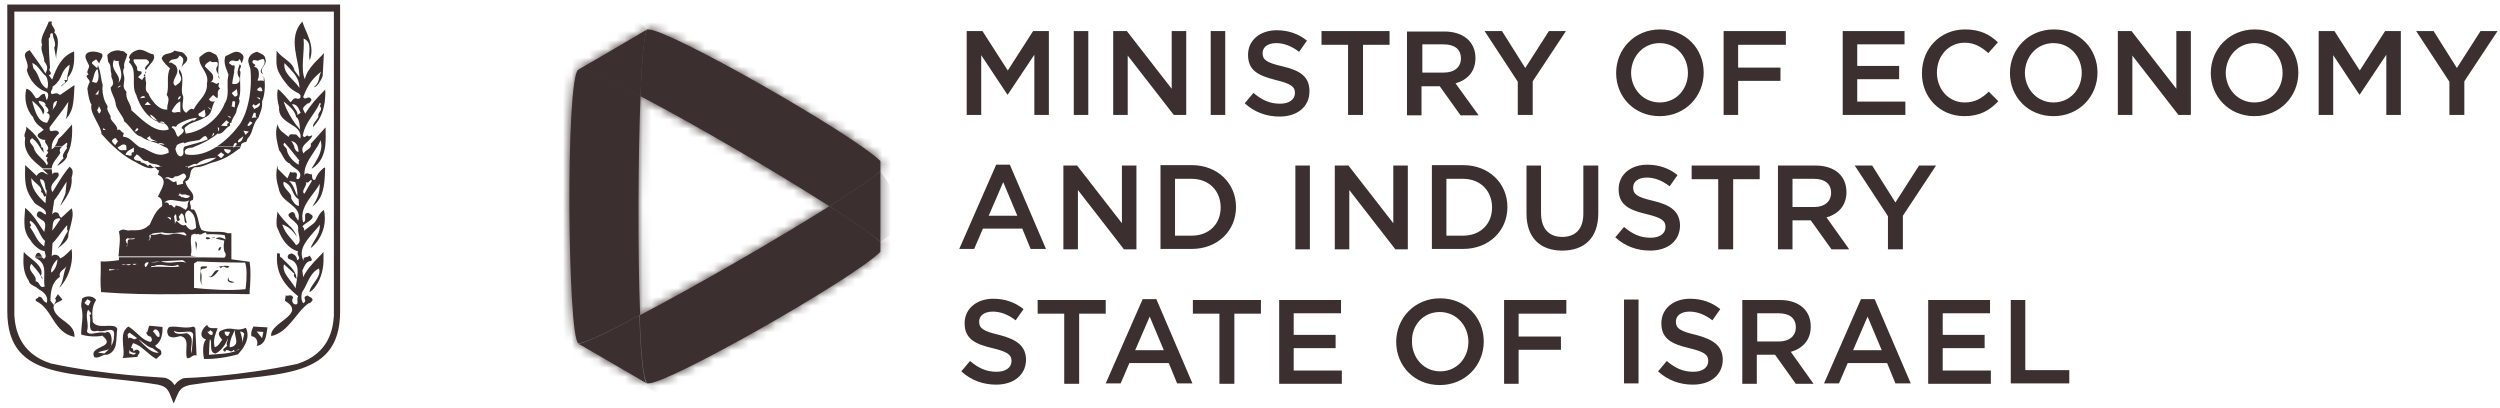
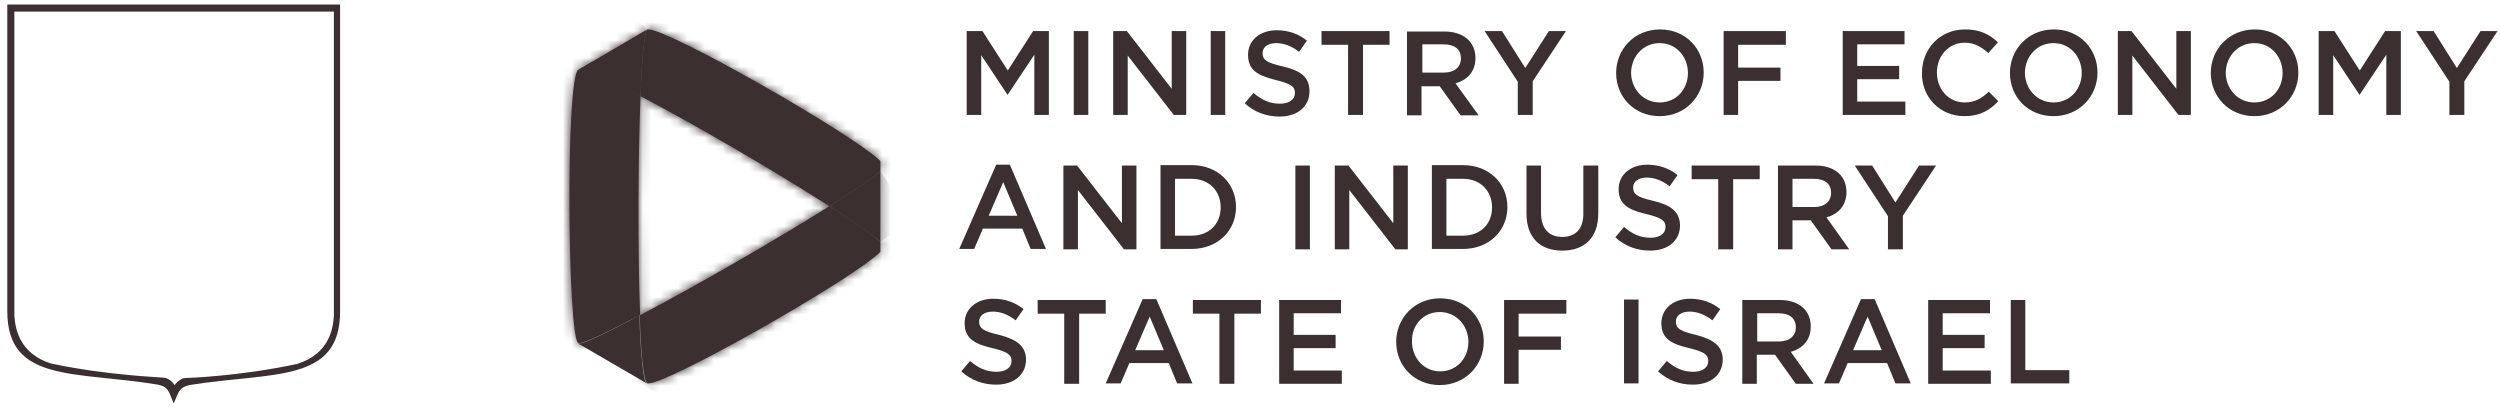
<svg xmlns="http://www.w3.org/2000/svg" width="282" height="46" viewBox="0 0 282 46" fill="none">
-   <path d="M31.904 25.646C31.857 25.553 31.857 25.412 31.857 25.319C32.091 25.412 32.279 25.506 32.513 25.646C32.981 25.974 33.308 26.442 33.496 26.723C33.355 26.302 33.121 25.974 32.84 25.646C32.84 25.646 31.67 24.57 31.296 23.867C31.249 24.429 31.108 25.038 31.249 25.646H31.904ZM36.632 19.046V18.859C36.538 18.953 36.491 18.999 36.398 19.046H36.632ZM35.602 32.293C36.257 31.357 36.538 30.233 36.491 28.97V28.408C36.351 28.595 36.164 28.782 35.976 28.97C35.274 29.672 34.525 30.514 34.198 31.263L34.104 30.514C34.338 30.046 34.525 29.438 35.087 29.438C35.274 29.25 35.087 29.11 34.993 28.923L34.947 28.829L34.806 28.923C34.525 29.063 34.151 28.923 34.245 29.438C34.151 29.25 34.104 29.11 34.057 28.923C33.823 27.659 35.134 26.536 35.883 25.599C35.977 25.506 36.023 25.412 36.07 25.319V25.599C36.07 26.489 35.227 27.331 35.04 27.987C35.742 27.472 36.304 26.582 36.538 25.599C36.679 24.991 36.679 24.289 36.538 23.68C35.836 24.102 35.836 24.944 35.227 25.319L34.245 26.067C34.385 25.927 34.291 25.693 34.151 25.599L34.104 25.553C34.338 25.178 35.134 24.944 35.274 24.476C35.274 24.195 34.993 24.195 34.806 24.008C34.011 24.008 34.759 24.897 34.198 25.084C33.87 24.055 34.385 23.119 34.993 22.276C35.368 21.761 35.789 21.246 36.07 20.731C36.07 21.34 35.976 21.855 35.789 22.276C35.649 22.651 35.415 22.978 35.227 23.306C35.602 23.025 35.883 22.697 36.117 22.276C36.632 21.293 36.632 20.029 36.679 18.953H36.491C36.023 19.374 35.742 19.701 35.555 20.263C35.134 20.451 35.227 19.795 35.181 19.655C34.947 19.748 34.479 19.28 34.338 19.795C34.338 19.514 34.338 19.233 34.432 18.953C34.666 18.11 35.321 17.314 35.836 16.472C35.977 16.238 36.07 16.05 36.164 15.816C36.211 16.05 36.257 16.238 36.257 16.472C36.211 17.408 35.602 18.25 35.181 18.953V18.999H35.227C36.164 18.391 36.538 17.502 36.679 16.518C36.772 15.816 36.725 15.068 36.725 14.365L35.04 16.238C35.087 16.331 35.087 16.425 35.04 16.518C34.947 16.846 34.432 16.94 34.245 17.314C34.057 17.033 34.057 16.753 34.198 16.518C34.479 16.05 35.181 15.676 35.227 15.255L34.853 15.395C34.525 15.021 34.432 15.77 34.151 15.302C34.245 14.833 34.385 14.412 34.619 13.991C35.04 13.195 35.696 12.493 36.07 11.604C36.304 11.697 36.117 11.838 36.07 11.978C36.538 12.399 35.742 12.727 35.93 13.101C35.883 13.382 35.508 13.71 35.368 13.991C35.321 14.131 35.274 14.225 35.321 14.319C35.415 14.225 35.508 14.131 35.602 13.991C36.211 13.289 36.491 12.399 36.632 11.51C36.679 11.042 36.725 10.527 36.679 10.106C36.211 10.574 35.789 11.042 35.368 11.51C35.04 11.931 34.713 12.352 34.432 12.821L34.198 12.352C34.104 12.072 34.572 11.791 34.9 11.51H32.747C32.747 11.51 31.623 10.152 31.342 10.059C31.249 10.433 31.249 10.995 31.342 11.463C31.389 11.697 31.436 11.931 31.483 12.072C31.389 13.055 32.044 13.523 32.7 13.944C33.402 14.365 34.057 14.787 33.87 15.629L33.402 15.161C32.981 15.208 32.7 14.974 32.559 15.442C32.138 15.068 31.342 14.693 31.342 13.991C31.015 14.693 31.155 15.582 31.342 16.378C31.389 16.565 31.436 16.753 31.483 16.94C31.904 17.455 32.091 18.297 32.7 18.438C32.793 18.625 32.934 18.718 33.121 18.859C33.589 19.187 34.151 19.514 33.73 20.17C33.074 20.357 33.776 19.701 33.355 19.468C33.121 19.374 33.028 19.561 32.747 19.374L32.419 20.123L31.342 19.046L31.296 18.812L31.249 18.672V18.812C31.108 19.795 31.155 20.31 31.436 21.246C31.483 21.574 31.623 21.855 31.811 22.136C32.559 23.072 34.057 23.493 33.636 24.897L33.308 24.382C33.355 24.195 33.121 23.867 32.934 23.914C31.857 24.336 33.308 24.804 33.589 25.459C33.636 25.553 33.636 25.693 33.636 25.787C33.542 26.348 34.198 27.331 33.402 27.659C33.074 27.097 32.138 26.348 31.904 25.459H31.202C31.249 25.599 31.296 25.787 31.389 25.927C31.764 26.957 32.466 28.034 33.636 28.361C33.542 28.502 33.542 28.642 33.636 28.782C33.73 29.017 33.87 29.204 33.496 29.344C33.542 29.157 33.402 28.923 33.261 28.782C33.121 28.689 32.981 28.595 32.84 28.595C32.7 28.642 32.559 28.689 32.513 28.782C32.419 28.876 32.419 29.017 32.559 29.204C33.917 29.578 33.589 30.889 33.402 32.106C33.355 32.246 33.355 32.387 33.355 32.527C33.261 32.387 33.168 32.246 33.074 32.106C32.559 31.357 31.764 30.608 32.044 29.812L33.215 30.889C32.981 31.123 33.355 31.357 33.449 31.497C33.449 30.421 32.325 29.719 31.764 29.063C31.576 29.017 31.576 28.923 31.576 28.782C31.576 28.642 31.576 28.502 31.249 28.595V28.782C31.155 30.093 31.53 31.17 32.279 32.106C32.653 32.574 33.121 32.995 33.636 33.416C33.355 33.791 33.87 34.493 33.168 34.306C32.934 34.072 32.887 33.838 33.074 33.557C32.84 33.089 32.513 33.463 32.232 33.323L32.138 33.931C34.713 35.476 30.359 36.365 30.593 37.91C32.559 37.489 33.402 35.195 34.806 34.212C35.087 34.212 35.134 33.978 35.274 33.838C35.134 33.463 34.947 33.557 34.666 33.323C33.917 33.604 34.806 33.838 34.198 34.212C33.964 33.838 33.964 33.463 34.057 32.995C34.245 32.714 34.432 32.387 34.572 32.059C34.9 31.357 35.274 30.608 35.976 30.28C36.211 30.889 35.742 31.451 35.321 32.059C35.134 32.34 34.947 32.621 34.9 32.948C35.087 32.902 35.368 32.621 35.602 32.293ZM33.542 22.136C33.308 21.668 33.121 20.825 32.606 20.404L33.308 20.544C33.496 21.106 33.589 21.808 33.542 22.136ZM33.73 23.212C33.308 23.259 32.981 22.604 32.84 22.37V22.323C32.981 21.714 31.764 21.246 31.998 20.497C33.074 20.919 32.84 21.808 33.542 22.37L33.683 22.463L33.73 23.212ZM32.513 16.565L33.776 18.11C33.636 18.204 33.73 18.391 33.683 18.578C33.121 18.297 32.419 17.502 32.372 16.94C32.372 16.799 32.279 16.706 32.185 16.612C32.044 16.472 31.857 16.331 32.091 16.097L32.513 16.565H33.215C33.121 16.378 33.028 16.097 32.84 15.91C33.215 15.957 33.496 16.238 33.589 16.565C33.636 16.753 33.683 16.94 33.683 17.127C33.402 17.127 33.308 16.893 33.168 16.565H32.513ZM33.402 13.195C33.87 13.476 33.776 14.459 33.87 14.646C33.73 14.459 33.589 14.272 33.402 14.085C32.84 13.335 32.325 12.446 32.044 11.604L31.998 11.463L32.185 11.604C32.747 12.072 33.261 12.493 33.402 13.195ZM33.917 12.727L33.542 12.961C33.636 12.587 33.168 12.212 32.934 11.744C33.589 11.744 33.683 12.306 33.917 12.727ZM34.479 20.497C34.806 20.872 35.04 20.029 35.181 20.404L34.338 21.855C33.87 21.527 34.759 20.919 34.479 20.497ZM34.385 8.935C33.87 7.765 34.385 5.846 34.245 4.348C35.368 4.816 34.666 6.08 34.947 6.782C35.555 5.097 34.525 3.787 34.104 2.429C32.372 4.301 33.776 6.782 33.776 8.701L33.215 7.953C33.028 6.923 31.764 6.595 31.202 5.706C31.202 6.548 31.061 7.344 31.436 8.14C31.67 8.561 31.857 8.889 32.091 9.17C32.559 9.825 32.981 10.199 33.683 10.527C34.104 10.808 33.87 11.229 33.542 11.136C33.121 10.948 33.028 11.276 32.7 11.65H34.853C34.993 11.51 35.134 11.37 35.134 11.229C34.806 10.621 34.479 11.416 34.198 10.948C34.432 10.34 34.713 9.731 35.087 9.216C35.368 8.842 35.742 8.467 36.211 8.093C35.976 8.608 36.023 8.889 35.883 9.216C35.789 9.404 35.696 9.591 35.415 9.825C35.602 9.872 35.883 9.544 36.07 9.216C36.257 8.982 36.351 8.701 36.398 8.561L36.538 5.987C35.883 6.782 34.713 7.578 34.385 8.935ZM33.776 9.918C33.589 9.638 33.355 9.357 33.074 9.076C32.513 8.514 31.951 7.906 32.091 7.11C32.793 7.859 33.355 8.374 33.636 9.076C33.73 9.357 33.776 9.638 33.776 9.918ZM30.172 36.927L28.581 36.834C28.393 37.302 28.3 37.395 28.347 37.91C29.002 38.004 29.096 38.612 29.002 38.893H29.376C30.032 38.519 30.032 37.723 30.172 36.927ZM29.704 37.442L29.564 38.144L28.955 37.395L29.704 37.442ZM22.636 30.14C22.683 30.795 22.355 31.825 22.917 32.246C22.495 31.919 22.917 31.17 22.636 30.655C22.683 30.046 23.244 30.514 23.385 30.046C23.198 30.093 22.823 29.953 22.636 30.14ZM25.772 31.216L25.678 31.591C25.772 31.872 26.193 31.965 26.427 31.825L25.959 31.685C25.772 31.638 25.772 31.404 25.772 31.216ZM24.695 30.514C24.04 30.233 24.04 31.451 23.479 31.17C23.993 31.591 24.555 30.561 24.695 30.514ZM24.649 30.093C24.742 30.093 24.836 30.14 24.93 30.28C25.21 29.672 25.538 30.561 25.866 30.046C25.538 29.906 24.976 30 24.649 30.093ZM24.649 30.093C24.555 30.093 24.462 30.14 24.415 30.187C24.462 30.187 24.555 30.14 24.649 30.093ZM24.649 28.267C24.93 28.221 24.836 28.08 24.976 27.893C24.649 27.799 24.602 28.221 24.649 28.267ZM23.244 26.77C23.151 27.097 23.572 27.004 23.712 26.91C23.619 26.723 23.432 26.77 23.244 26.77ZM22.027 27.191L22.121 28.314C22.074 27.987 22.402 27.472 22.027 27.191ZM27.036 8.795V9.076H27.083C27.083 8.748 27.083 8.421 27.13 8.093C26.802 7.812 27.457 7.531 27.036 7.25C26.849 7.812 26.615 8.327 27.036 8.795ZM29.938 6.689C29.938 6.174 29.376 6.033 29.002 5.846C28.487 5.94 28.066 6.314 28.019 6.735C27.925 7.016 28.253 7.625 28.253 7.859C28.3 8.233 28.3 8.655 28.3 9.076C28.3 9.872 28.206 10.761 28.019 11.557C27.832 12.446 27.504 13.289 27.13 13.897L27.036 14.038C26.381 14.927 25.491 15.863 24.462 16.518H26.334C26.287 16.285 26.615 15.91 26.708 16.238C26.708 16.331 26.568 16.425 26.474 16.518H27.176C27.176 16.331 27.176 16.097 27.785 16.004L27.925 15.629C28.393 15.161 28.44 14.599 28.674 14.038C28.768 13.804 28.908 13.523 29.142 13.289C29.376 12.68 29.61 12.165 29.564 11.557V11.416C29.798 10.948 29.938 9.965 29.845 9.076C29.798 8.889 29.798 8.701 29.751 8.561V9.17C29.564 8.982 29.236 9.17 29.049 9.076L29.189 8.655C29.236 8.14 29.189 7.578 28.628 7.531C29.142 7.25 28.347 7.25 28.487 6.923C28.581 6.548 29.142 7.016 29.189 6.782L29.704 6.642C30.313 7.297 28.815 7.953 29.704 8.374C29.096 7.718 30.219 7.297 29.938 6.689ZM29.236 9.872C29.564 9.731 29.517 10.106 29.61 10.246C29.47 10.387 28.628 10.246 29.236 9.872ZM29.33 11.229L28.955 10.995C29.142 10.948 29.423 11.042 29.33 11.229ZM28.628 12.352C28.768 12.118 28.206 12.025 28.628 11.744C28.861 12.165 29.096 11.557 29.33 11.65C29.33 12.165 28.768 12.165 28.628 12.352ZM28.393 13.335L28.628 12.727C29.096 12.633 28.628 13.195 29.002 13.242C28.955 13.289 28.581 13.195 28.393 13.335ZM27.457 15.348C27.364 15.676 27.27 16.05 26.849 16.05C26.755 15.723 27.317 15.536 27.457 15.348ZM27.457 14.74L28.066 14.833L27.691 15.208L27.457 14.74ZM28.487 13.85L28.253 14.085L28.066 14.225C27.925 14.178 27.878 14.131 27.925 14.085C27.972 13.944 28.206 13.804 28.159 13.663L28.487 13.85ZM27.13 16.565H26.427L26.334 16.659L26.287 16.565H24.415C23.385 17.221 22.215 17.642 20.951 17.408C20.576 16.893 21.232 16.612 21.653 16.659C21.747 16.612 21.84 16.612 21.887 16.565C22.823 16.191 23.619 15.816 24.555 15.068C25.117 15.208 25.351 14.506 25.866 14.225C25.959 14.178 25.959 14.131 25.959 14.085C25.959 13.944 25.819 13.85 26.1 13.85C26.1 13.476 26.615 12.867 26.662 12.587C26.708 12.212 26.895 11.884 26.989 11.604C27.036 11.416 27.036 11.276 26.942 11.136C27.176 10.48 27.083 9.731 27.083 9.076H27.036C26.942 9.45 26.568 9.544 26.193 9.45L26.24 9.076L26.427 8.093C26.287 8.046 26.755 7.204 26.193 7.391L25.819 7.11C26.193 6.408 26.708 7.297 27.036 6.642L27.27 7.157C27.317 6.876 27.691 6.408 27.27 6.08C26.568 5.472 25.913 6.221 25.445 6.314C25.117 7.063 25.585 7.859 25.772 8.421C25.725 8.608 25.725 8.795 25.678 9.029C25.632 9.872 25.819 10.761 25.445 11.51L25.351 11.65C25.023 12.54 24.368 13.335 23.525 13.991C22.776 14.553 21.887 14.974 20.951 15.068L20.81 14.459C20.951 14.272 21.185 14.131 21.372 13.991C21.934 13.71 22.636 13.57 23.104 13.242C23.993 12.914 23.806 12.118 24.181 11.51L24.274 11.416C24.04 11.51 23.666 11.463 23.572 11.182L24.04 10.714L24.508 11.089C24.695 10.761 24.368 10.293 24.836 9.965C24.321 9.684 25.07 9.123 24.462 9.45C24.227 9.45 23.993 9.123 23.712 9.31C23.806 9.216 23.9 9.17 23.947 9.076C24.134 8.795 24.04 8.421 23.853 8.233L23.104 7.484C23.198 7.11 23.479 7.063 23.712 6.876C23.993 7.25 24.695 6.642 24.555 7.391C24.227 7.859 24.462 8.046 24.649 8.421C24.508 7.672 24.93 6.876 24.368 6.174L23.9 5.94C23.432 5.612 22.917 6.127 22.495 6.455C22.355 7.438 23.385 7.999 23.385 9.029C23.385 9.17 23.385 9.263 23.338 9.404C23.432 10.246 22.917 10.902 22.402 11.51C22.168 11.791 21.981 12.072 21.84 12.352C21.512 12.072 21.185 12.587 20.998 12.727C20.529 12.446 20.576 11.978 20.623 11.51C20.67 11.323 20.67 11.089 20.67 10.902C20.389 10.34 20.576 9.684 20.576 9.029C20.576 8.608 20.529 8.187 20.202 7.812C20.108 8.421 20.436 8.421 20.436 8.935V8.982C20.296 9.404 20.108 9.404 19.781 9.684C19.5 9.497 19.547 9.263 19.64 8.982C19.827 8.514 20.296 7.999 19.781 7.344C19.593 7.297 19.359 6.923 19.032 7.11C19.359 6.361 19.921 7.016 20.249 6.267C21.044 6.642 20.483 7.157 20.483 7.718C20.483 7.204 21.279 7.11 21.091 6.455C20.529 5.659 20.576 5.987 19.687 5.706C19.219 6.221 18.47 5.846 18.236 6.595C18.423 7.063 18.985 7.531 19.172 7.718C18.985 8.093 18.938 8.561 18.938 8.982C18.938 9.591 18.985 10.199 18.798 10.714C19.032 10.948 19.032 11.229 18.985 11.463C18.938 11.791 18.798 12.072 18.891 12.352C18.283 12.446 17.674 11.978 17.253 11.416C17.019 11.136 16.832 10.808 16.738 10.527C16.176 10.152 16.644 9.544 16.41 9.029V8.935C16.41 8.795 16.457 8.655 16.27 8.655L16.083 8.935L16.036 9.029L15.896 8.935L15.568 8.701L15.942 8.327C16.13 7.812 15.474 8.233 15.474 7.812C15.568 7.391 14.912 7.063 15.1 6.689H16.504C17.3 7.157 16.317 7.25 16.364 7.812L16.504 7.859C16.785 7.25 17.674 6.782 17.3 6.127C16.738 6.08 16.13 5.425 15.474 5.659C14.912 5.846 14.632 6.127 14.538 6.548C14.772 6.642 14.632 6.829 14.538 7.016C15.1 7.484 15.1 8.187 15.1 8.889C15.1 9.544 15.053 10.199 15.381 10.714C15.427 10.948 15.521 11.136 15.615 11.37C16.083 12.493 17.019 13.616 18.236 13.85H18.329C18.704 13.944 18.985 14.225 19.032 14.599C18.189 14.927 17.253 14.459 16.457 13.85C15.755 13.335 15.146 12.68 14.819 12.446C14.819 12.072 14.632 11.744 14.444 11.37C14.304 11.089 14.21 10.761 14.257 10.34C13.742 9.825 14.023 9.45 14.023 8.889V8.842C14.023 8.467 13.742 8.046 14.023 7.625C13.883 7.11 14.257 6.689 14.351 6.127C14.164 6.033 14.07 5.706 13.649 5.753C13.321 5.565 12.385 5.753 12.104 6.221L12.198 6.97C12.619 7.438 12.385 7.906 12.572 8.327C12.525 8.561 12.572 8.748 12.666 8.935C12.759 9.216 12.9 9.497 12.478 9.872C12.525 10.527 12.9 10.902 12.993 11.463L13.04 11.604C13.04 12.352 13.93 13.055 14.023 13.71C14.117 13.757 14.21 13.85 14.304 13.944C14.819 14.459 15.334 15.348 15.896 15.395C16.598 15.957 17.487 15.957 18.189 16.378L18.283 16.425C18.657 16.659 19.032 16.565 19.032 17.221C17.861 17.782 17.253 17.221 16.176 16.706C15.942 16.706 15.755 16.612 15.568 16.472C15.053 16.097 14.632 15.489 14.023 15.442C13.649 15.395 14.07 15.161 13.93 14.974C13.649 14.974 13.602 14.412 13.227 14.693C13.274 14.459 13.134 14.225 12.947 13.991C12.713 13.71 12.385 13.429 12.478 13.101C12.338 12.821 11.963 12.306 12.151 12.025C12.057 11.838 11.963 11.65 11.87 11.51C11.589 10.855 11.495 10.106 11.589 9.638C11.542 9.404 11.495 9.216 11.449 9.029C11.355 8.514 11.308 7.999 11.027 7.297C11.027 7.438 11.074 7.578 10.934 7.672L10.372 7.157C10.372 6.876 10.653 6.876 10.84 6.689L11.215 7.157C11.168 6.876 11.823 6.361 11.449 6.033C11.027 5.846 10.372 5.706 9.904 5.94C9.342 6.314 9.81 6.829 9.998 7.297C10.232 7.625 9.576 8.093 9.998 8.374C9.529 8.608 9.904 8.795 10.044 9.029C10.138 9.17 10.138 9.31 9.998 9.497L9.857 9.965C9.904 10.387 9.998 11.089 10.185 11.557C10.232 11.65 10.278 11.744 10.325 11.791C10.138 12.446 10.7 13.289 11.074 14.038C11.261 14.412 11.449 14.787 11.449 15.114C11.87 15.582 12.338 16.097 12.806 16.518C13.508 17.174 14.257 17.736 14.959 18.11C15.755 18.485 16.738 19.28 17.487 18.859L17.627 18.999C17.721 19.093 17.768 19.233 17.955 19.233L17.815 19.701C19.032 20.31 18.236 21.199 17.815 22.182C17.908 22.229 18.002 22.276 18.049 22.323C18.283 22.51 18.329 22.838 18.283 23.259C17.534 23.774 17.206 24.663 16.878 25.365C16.738 25.459 16.598 25.553 16.504 25.646C15.896 26.021 15.521 25.974 14.725 25.974C14.257 26.114 13.883 25.646 13.415 26.114C13.649 27.004 13.415 27.987 13.368 28.923H22.262C22.027 28.923 21.747 28.876 21.512 28.829C21.747 28.034 21.372 27.378 21.606 26.489L21.981 26.348C21.981 26.348 22.215 26.536 22.355 26.348C22.589 26.77 23.291 25.834 23.291 26.442C23.338 26.395 24.789 26.395 25.351 26.536L25.445 27.004C25.117 26.863 24.742 26.629 24.321 26.91L25.304 27.144C25.21 27.519 25.21 27.987 25.304 28.361C25.398 28.455 25.585 28.782 25.351 29.017L25.304 29.063C24.227 29.017 13.415 29.017 13.415 29.017V29.344C12.713 29.438 12.01 29.531 11.355 29.485C11.402 30.561 11.308 31.404 11.355 32.293H21.887V29.719L22.262 29.485C24.04 29.578 26.193 29.625 27.645 29.625C27.878 30.14 27.832 31.451 27.738 32.293H28.206C28.253 31.404 28.3 30.468 28.159 29.531L26.1 29.25V26.302H25.632C24.976 25.974 23.572 26.348 22.73 25.927C22.683 25.834 22.636 25.74 22.589 25.646C22.355 25.084 22.355 24.289 21.887 23.634C21.747 23.634 21.559 23.68 21.512 23.54C21.653 23.165 21.091 22.697 21.747 22.557C21.793 22.463 21.793 22.37 21.793 22.323C21.887 21.574 21.091 21.433 20.904 20.451C21.653 20.263 21.279 19.374 21.747 18.999C21.793 18.953 21.887 18.906 21.981 18.859C22.823 18.906 23.432 18.438 24.274 18.25C25.445 17.876 26.006 17.502 26.942 16.799C27.083 16.799 27.083 16.659 27.13 16.565ZM17.019 30.14C17.113 29.906 17.206 30.046 17.393 30C18.236 29.625 19.219 30.28 20.061 29.859C20.155 30.046 20.296 30.046 20.389 30C19.593 30.28 18.189 29.953 17.019 30.14ZM13.461 30.374L12.291 30.514C12.385 30.14 12.338 30.468 12.853 30.374C12.853 30.514 13.321 30.327 13.461 30.374ZM14.772 29.765C14.585 30 14.351 29.906 14.164 29.859L13.742 29.906C13.883 29.765 14.023 29.812 14.164 29.859L14.772 29.765ZM15.427 29.765C15.287 29.859 15.053 29.953 14.959 29.765H15.427ZM16.785 29.625L16.457 30.14C16.13 29.953 16.41 29.438 16.785 29.625ZM20.998 29.625C20.061 29.344 19.266 29.859 18.142 29.485H18.096C17.721 29.578 17.393 29.625 16.972 29.578L18.096 29.485L20.623 29.344L20.998 29.625ZM15.24 26.91C14.912 27.144 14.351 26.723 14.398 27.378L14.351 27.565C14.398 27.659 14.351 27.753 14.257 27.846L14.351 27.565C14.304 27.331 13.976 27.05 14.398 26.863C14.772 27.004 14.959 26.817 15.24 26.91ZM11.027 9.123C10.98 9.216 10.934 9.31 10.84 9.357L10.372 9.216L10.419 9.123C10.606 8.608 10.606 8.14 10.98 7.765C11.074 7.999 11.215 8.701 11.027 9.123ZM11.168 10.152L11.074 10.667H10.746L11.168 10.152ZM11.168 12.821C10.84 12.118 10.934 12.727 11.168 11.978C11.308 12.352 11.589 12.446 11.168 12.821ZM12.01 14.74C11.917 14.553 11.402 14.787 11.683 14.459L12.01 14.74ZM13.321 15.91L12.993 16.378C12.806 16.144 12.385 15.91 12.853 15.629C13.181 15.442 13.087 15.816 13.321 15.91ZM14.257 16.94C13.883 16.893 13.415 17.127 13.274 16.565H13.368C13.649 16.472 13.789 16.144 14.21 16.378L14.257 16.565V16.94ZM15.1 17.174C15.146 17.174 14.725 17.127 14.866 17.408C14.819 17.782 14.351 17.361 14.164 17.502C14.21 16.94 14.959 16.846 15.1 16.612V17.174ZM18.236 18.812L18.142 18.765C17.955 18.812 17.627 18.906 17.534 18.765C17.159 19.187 17.019 18.204 16.691 18.765C16.551 18.485 16.176 18.391 15.849 18.297C16.083 18.016 15.1 18.297 15.1 17.782L15.427 17.408C15.896 17.642 16.083 18.25 16.644 18.157C17.113 18.672 17.393 18.297 18.142 18.765C18.236 18.765 18.283 18.765 18.236 18.812ZM13.274 9.918C13.274 9.825 13.461 9.591 13.649 9.684L13.274 9.918ZM13.508 9.123C13.461 9.216 13.415 9.263 13.321 9.357C13.368 9.263 13.415 9.216 13.415 9.123C13.555 8.467 12.572 7.953 12.759 7.016L12.9 6.642C12.759 6.923 13.227 6.876 13.415 6.876C13.227 7.25 14.023 8.28 13.508 9.123ZM15.615 14.553C15.568 14.74 15.381 14.833 15.193 14.833C15.287 14.74 15.381 14.272 15.615 14.553ZM17.768 16.05C17.113 15.676 17.159 16.191 16.551 15.582L16.925 15.348C16.925 15.816 17.44 15.723 17.768 16.05ZM18.564 16.331L17.861 16.238C17.815 16.097 18.423 16.097 18.564 16.331ZM16.41 10.995L15.802 11.089C15.755 11.136 16.13 10.574 16.41 10.995ZM17.019 11.838H16.317L16.504 11.604L16.644 11.463L16.785 11.604L17.019 11.838ZM17.768 13.616C17.44 13.523 17.019 13.335 16.925 12.914C17.346 13.055 17.534 13.429 17.768 13.616ZM18.564 13.944L17.861 13.85C17.721 13.804 18.517 13.523 18.564 13.944ZM23.385 12.025L23.759 12.259V12.399L23.385 12.025ZM26.474 10.902L26.147 10.527C26.24 10.34 26.615 10.199 26.708 10.012C26.708 10.34 27.036 10.855 26.474 10.902ZM26.1 11.978C26.193 11.884 26.193 11.744 26.193 11.604C26.193 11.463 26.24 11.323 26.521 11.463V11.604L26.474 12.118L26.1 11.978ZM25.632 13.055C25.819 13.148 26.053 13.055 26.006 13.335L25.632 13.055ZM24.93 14.178L25.023 14.085L25.538 13.57L25.866 13.85C25.725 13.85 25.632 13.944 25.632 14.085V14.225L24.93 14.178ZM24.555 14.365C24.789 14.365 24.742 14.693 24.649 14.833L24.555 14.365ZM23.853 15.442L24.087 14.974C24.321 15.161 23.947 15.302 23.853 15.442ZM20.576 22.229C20.389 22.37 20.389 21.948 20.108 22.089L20.342 21.714C20.202 22.136 20.951 21.808 21.044 21.995L21.419 22.089C21.325 22.416 20.857 22.37 20.576 22.229ZM21.138 25.646C21.044 25.553 20.998 25.459 20.951 25.365C20.202 25.693 19.921 24.382 19.734 25.272C19.687 24.289 19.5 24.523 19.827 24.148C19.968 24.242 19.781 25.272 20.296 24.804C20.061 24.242 20.202 24.523 20.436 24.055C20.998 24.242 20.623 25.131 21.044 25.178C21.091 24.804 20.529 24.008 21.279 23.727C22.074 24.148 22.027 24.944 22.121 25.599V25.693C21.7 26.067 21.372 25.927 21.138 25.646ZM20.764 26.208C20.857 26.348 21.091 26.395 20.998 26.582C20.389 26.395 19.968 26.302 19.547 26.348C19.125 26.536 18.47 26.536 18.096 26.348C17.908 26.395 17.3 26.582 16.972 26.442C17.113 26.723 16.832 27.238 16.738 27.097C16.925 27.004 16.925 26.77 16.832 26.629C16.878 26.536 16.925 26.489 16.972 26.442H17.019C17.346 26.208 17.861 26.302 18.283 26.208C19.172 26.442 19.827 26.208 20.764 26.208ZM19.266 24.804L18.798 24.429C18.938 24.57 19.406 24.382 19.266 24.804ZM18.517 22.884C19.219 22.089 20.436 23.072 21.325 22.604C20.998 23.259 21.372 23.119 20.951 23.68L20.342 23.306L19.827 23.165C19.64 23.821 19.453 22.884 19.078 23.165C19.078 22.791 18.657 22.791 18.517 22.884ZM20.061 11.604C20.155 11.51 20.249 11.463 20.342 11.463V12.68C19.968 12.493 19.687 12.914 19.359 12.54C19.547 12.212 19.781 11.791 20.061 11.604ZM20.389 10.855C20.389 11.042 20.249 11.229 20.061 11.229C20.061 11.182 20.155 10.808 20.389 10.855ZM22.402 12.821L23.104 12.352C23.057 12.633 23.432 13.148 22.87 13.242C22.87 13.148 22.262 13.195 22.402 12.821ZM20.764 14.085C20.623 14.178 20.483 14.319 20.483 14.459C21.185 14.787 20.155 15.302 20.108 15.442C19.781 15.255 19.921 14.693 19.359 14.365C19.547 13.991 19.781 14.553 19.968 14.131L20.061 14.038C20.436 13.757 21.559 13.289 22.262 13.289C22.074 13.382 21.981 13.71 21.7 13.57C21.372 13.804 20.998 13.897 20.764 14.085ZM20.389 17.642C19.968 17.595 19.874 17.127 19.781 16.799L19.874 16.565L19.921 16.425C19.968 16.238 20.998 15.91 20.764 16.191C21.279 15.91 21.981 15.91 22.355 15.816C22.73 15.816 23.151 14.833 23.432 15.723C22.449 16.144 21.887 16.191 21.044 16.472C20.951 16.472 20.904 16.518 20.857 16.518C20.436 16.799 20.998 17.408 20.389 17.642ZM20.998 19.889C20.998 20.17 20.483 20.404 20.67 20.731L19.968 20.872L19.874 20.404C19.406 20.872 19.125 19.889 18.564 20.17C19.032 19.655 19.266 20.451 19.734 19.889C20.389 19.982 20.717 19.14 20.998 19.889ZM24.415 17.782C23.432 18.485 22.683 18.531 21.325 18.906C21.279 19.093 21.279 18.906 21.138 18.812C21.044 18.859 20.951 18.859 20.904 18.812C21.044 18.765 21.091 18.765 21.138 18.812C21.512 18.718 21.934 18.344 22.168 18.531C22.823 17.97 23.619 17.829 24.415 17.782ZM24.93 17.174L25.304 17.455L24.976 17.829C24.789 17.829 24.695 17.548 24.508 17.548L24.93 17.174ZM25.772 17.314C25.538 17.314 25.21 16.987 25.304 16.799L26.006 16.893C26.1 17.08 25.913 17.174 25.772 17.314ZM21.887 32.48V32.293H11.355C11.355 32.48 11.402 32.714 11.402 32.948C17.346 33.416 21.934 33.042 28.159 33.182C28.159 32.902 28.159 32.621 28.206 32.293H27.738C27.738 32.434 27.691 32.527 27.691 32.621C25.866 32.808 23.759 32.668 21.887 32.48ZM23.853 26.77L24.274 26.863C24.181 26.723 24.04 26.77 23.853 26.77ZM16.457 8.046C16.41 8.14 16.364 8.233 16.364 8.327C16.457 8.233 16.551 8.14 16.457 8.046ZM16.364 8.327C16.223 8.467 16.083 8.561 16.41 8.655C16.364 8.514 16.364 8.421 16.364 8.327ZM24.789 8.935C24.742 8.748 24.695 8.561 24.602 8.467C24.602 8.655 24.695 8.795 24.789 8.935ZM24.415 11.276L24.274 11.463C24.321 11.416 24.368 11.37 24.415 11.276ZM9.249 33.697C9.249 33.978 9.155 34.072 9.155 34.54C9.483 35.71 9.155 36.599 9.155 37.723C9.576 37.91 10.84 38.051 11.542 37.863C12.244 38.425 12.104 38.706 11.776 38.94C11.261 39.268 10.185 39.502 10.653 40.297C11.168 40.485 11.589 39.923 12.057 40.017C12.619 39.876 12.9 39.455 13.04 38.987C13.181 38.331 13.134 37.583 13.227 37.068C12.806 36.319 11.074 37.255 10.466 36.319C10.419 35.57 10.278 34.68 10.84 33.838C10.466 33.276 9.576 33.37 9.249 33.697ZM9.951 34.914C10.044 35.195 10.512 35.289 10.091 35.57C10.419 36.038 9.623 37.723 11.027 37.302C11.683 37.629 13.087 36.553 12.853 37.957C12.853 38.331 12.759 38.612 12.619 38.893L12.525 39.034C12.478 39.174 12.385 39.268 12.291 39.361C12.151 39.548 11.963 39.689 11.776 39.876L11.074 39.782C11.355 39.548 11.917 39.595 12.291 39.361C12.385 39.268 12.432 39.174 12.525 39.034L12.572 38.893V38.659C12.666 38.097 12.478 37.161 11.87 37.536C10.934 37.349 10.091 37.957 9.81 37.395C10.091 36.459 9.529 35.663 9.951 34.914ZM9.857 33.744L10.232 33.978L9.998 34.446C9.764 34.493 9.67 34.259 9.529 34.166L9.857 33.744ZM3.959 28.97H4.755C4.661 28.829 4.615 28.689 4.474 28.548C4.1 28.408 4.053 28.782 3.959 28.97ZM8.406 38.004C8.453 36.412 6.581 36.225 6.112 35.008C5.785 34.119 6.627 34.166 7.049 33.791L6.534 33.182L6.206 33.697C6.44 33.838 6.206 34.166 6.066 34.4L5.691 33.931C5.691 33.37 5.738 32.808 5.925 32.293C6.066 31.872 6.346 31.497 6.768 31.216C6.534 30.608 7.376 30.327 7.517 30C7.095 30.795 7.189 31.685 6.768 32.293L6.674 32.434L6.815 32.34C7.61 31.451 8.078 30.187 8.125 29.017C8.125 28.689 8.125 28.361 8.078 28.08C7.798 28.361 7.423 28.782 7.049 29.017C6.955 29.063 6.861 29.11 6.768 29.157L6.721 29.017C6.581 28.736 6.019 28.595 5.832 28.923L5.925 27.425C6.346 27.05 6.861 26.255 7.283 25.74C7.376 25.599 7.47 25.506 7.564 25.412C7.61 25.553 7.564 25.646 7.564 25.74C7.564 25.834 7.564 25.927 7.657 26.067C7.142 26.817 7.142 27.238 6.487 28.034C6.721 27.846 7.751 27.144 7.704 26.582C7.704 26.348 7.798 26.021 7.891 25.74C8.078 24.991 8.359 24.148 8.078 23.493L6.908 24.57C6.674 24.429 6.674 24.195 6.581 24.055C6.3 23.867 6.066 23.914 5.878 24.195L6.112 22.604L6.253 22.416C6.721 21.808 7.236 20.872 7.517 20.497L7.376 21.855L7.142 22.416L6.768 23.259C6.955 23.025 7.189 22.697 7.376 22.416C7.798 21.761 8.172 20.965 8.078 20.029C8.172 19.701 8.266 19.374 8.125 19.093C8.078 18.999 7.985 18.906 7.844 18.812C7.751 18.906 7.704 18.999 7.61 19.093C6.908 19.982 6.393 20.919 5.925 21.668C5.27 20.638 7.049 20.076 6.534 19.468C6.159 19.468 6.019 19.421 5.925 19.701C5.878 19.468 5.832 19.233 5.832 19.093H4.802C5.036 19.28 5.27 19.514 5.457 19.701L5.083 19.561C4.755 19.187 4.24 19.561 4.146 19.842L3.304 19.046L2.836 18.625V19.046C2.789 20.357 2.836 21.34 3.538 22.37C3.632 22.463 3.678 22.604 3.772 22.697C4.006 23.259 5.317 23.446 5.176 24.195C4.895 24.195 4.474 23.493 4.193 24.055C4.006 24.429 4.427 24.57 4.708 24.804C5.129 24.991 5.129 25.319 5.083 25.693C5.036 25.88 5.036 26.021 4.989 26.161C4.895 26.021 4.755 25.834 4.661 25.693C4.146 24.944 3.678 24.102 2.836 23.446C2.789 24.195 2.695 24.991 2.789 25.693C2.883 26.208 3.07 26.676 3.444 27.097C3.725 27.659 4.615 28.361 5.036 28.314C5.036 28.548 5.223 28.829 5.129 29.017C5.083 29.063 5.036 29.157 4.942 29.204C4.849 29.157 4.802 29.063 4.755 29.017H3.959V29.063C5.504 29.765 4.802 31.029 5.036 32.293L4.989 32.34C4.849 32.387 4.708 32.387 4.661 32.34C4.427 32.2 4.38 31.731 4.006 31.731C4.24 30.983 2.929 30.561 3.538 29.765C3.959 30.233 4.334 30.655 4.615 31.123C4.942 30.28 4.1 29.625 3.398 29.063C3.117 28.829 2.836 28.642 2.695 28.408C2.649 28.595 2.649 28.829 2.649 29.063C2.602 29.953 2.695 30.889 3.257 31.685C3.304 32.059 3.725 32.2 4.053 32.387C4.193 32.48 4.334 32.574 4.427 32.668C4.989 32.948 5.504 33.51 5.27 34.166C4.661 33.931 4.942 33.463 4.334 33.463C4.427 33.697 3.772 33.651 4.1 33.978C5.925 34.821 6.019 37.536 8.406 38.004ZM5.083 27.191C5.036 27.378 4.989 27.565 4.989 27.799C4.053 27.097 4.053 26.536 3.398 25.646L3.351 25.599C3.772 25.365 3.117 25.178 3.444 24.897C3.725 25.084 3.959 25.365 4.1 25.599C4.474 26.208 4.615 26.77 5.083 27.191ZM5.27 21.527L5.176 22.323L5.129 22.931C4.942 22.744 4.708 22.51 4.521 22.323C3.959 21.714 3.491 20.965 3.538 20.076C3.866 20.684 4.895 21.059 4.615 21.668C4.989 21.714 4.849 22.51 5.223 22.042C5.083 21.48 4.521 20.684 4.521 20.216C5.27 20.216 4.942 21.153 5.27 21.527ZM5.878 26.021C5.878 25.927 5.925 25.787 5.925 25.693C5.972 25.131 5.972 24.663 6.674 24.616L6.815 24.71L6.112 25.74L5.878 26.021ZM6.487 29.25C6.487 29.578 6.3 30.421 5.785 30.748C5.644 30.374 6.112 29.531 6.487 29.25ZM4.568 31.076C4.661 31.216 4.708 31.357 4.755 31.497C4.849 31.31 4.708 31.216 4.568 31.076ZM6.674 32.387C6.581 32.48 6.534 32.527 6.44 32.621C6.487 32.574 6.581 32.48 6.674 32.387ZM7.564 17.455C7.704 17.174 7.844 16.846 7.938 16.518C8.125 15.77 8.172 14.974 8.125 14.038C7.517 14.693 7.189 15.161 6.581 15.676C6.534 15.863 6.393 16.238 6.206 16.472H7.049C7.189 16.331 7.376 16.238 7.517 16.097C7.657 16.191 7.564 16.331 7.517 16.472C7.517 16.565 7.517 16.612 7.564 16.706C7.423 16.94 6.861 17.548 7.189 17.829C7.002 17.97 6.487 18.578 6.487 18.718C6.861 18.485 7.657 17.923 7.564 17.455ZM7.657 8.748C8.359 7.953 8.406 6.97 8.359 5.799C6.908 6.361 6.393 7.625 5.878 8.982L5.504 8.467C6.112 8.327 5.317 7.906 5.644 7.718C5.551 6.501 5.504 5.425 5.504 4.301C5.832 4.208 5.457 3.599 5.972 3.787C5.878 4.255 6.44 4.863 6.112 5.378C6.206 5.846 6.253 6.174 6.346 6.642C6.253 5.893 6.955 4.489 6.112 3.646C6.44 3.272 5.598 2.897 5.878 2.429H5.504C5.176 3.365 4.427 4.301 4.755 5.05C4.474 5.612 5.036 6.361 4.989 6.923C5.457 7.531 5.363 7.812 5.129 8.28C4.708 7.484 4.053 6.689 3.351 5.659C2.087 6.127 3.491 6.97 3.023 7.906C3.117 8.327 3.351 8.748 3.585 9.123C4.006 9.684 4.568 10.152 5.176 10.34C5.598 10.48 5.41 11.089 5.27 11.323L5.036 10.574C4.427 10.621 4.615 11.042 4.053 11.089C3.819 10.761 3.491 10.106 2.976 10.012C2.836 10.527 2.836 11.089 2.929 11.604C3.07 12.259 3.351 12.821 3.725 13.195C3.819 13.57 4.053 13.85 4.287 14.085C4.521 14.272 4.755 14.459 4.942 14.646L4.427 15.021C3.866 15.395 4.755 15.863 5.129 15.77C4.942 16.05 5.317 16.285 5.41 16.565C5.457 16.706 5.457 16.846 5.27 17.033C5.832 17.221 4.708 17.595 5.41 17.782C4.989 18.11 5.644 18.344 5.27 18.625C4.942 17.923 3.959 17.455 3.819 16.659L3.772 16.565C3.585 16.238 3.07 15.91 3.632 15.582C4.053 15.91 4.24 16.191 4.474 16.565C4.615 16.799 4.755 17.033 5.036 17.314C4.755 17.033 5.036 16.612 4.661 16.612V16.518C4.521 15.676 3.585 14.787 2.929 14.272C3.117 14.693 2.555 15.161 2.836 15.536C2.789 15.91 2.789 16.238 2.836 16.518C3.07 17.642 3.959 18.297 4.802 18.999H5.832C5.878 18.297 6.44 17.923 6.815 17.221C6.627 16.893 6.815 16.706 7.049 16.518H6.206C6.112 16.659 5.972 16.753 5.832 16.846V16.518C5.878 15.91 6.253 15.442 6.674 15.021C6.346 14.272 5.504 15.302 5.598 14.365C5.691 14.272 5.738 14.131 5.832 14.038C6.487 13.148 6.955 12.633 7.657 11.557L7.704 11.51V11.557C7.61 12.212 7.61 12.867 7.423 13.429C7.938 12.914 8.172 12.259 8.266 11.557C8.359 10.902 8.359 10.199 8.406 9.591L6.768 10.714C6.346 10.387 6.206 10.574 5.832 10.621C5.551 10.293 6.019 10.106 5.925 9.778C6.3 9.544 6.487 9.263 6.674 9.029C7.002 8.467 7.049 7.859 7.844 7.297C7.891 7.812 7.47 8.561 7.61 9.029H7.236C7.61 9.45 6.908 9.404 6.908 9.778C7.095 9.497 7.517 9.31 7.657 9.029C7.657 8.982 7.704 8.889 7.657 8.748ZM5.925 12.446C6.019 12.118 5.972 11.791 6.066 11.604C6.112 11.51 6.253 11.416 6.44 11.37L6.346 11.744C6.253 12.025 6.112 12.025 5.925 12.446ZM5.317 10.012C4.895 9.778 4.661 9.45 4.521 9.076C4.334 8.655 4.193 8.14 3.772 7.718L3.632 7.11C4.24 7.297 4.615 8.093 5.036 8.467C5.176 8.514 5.317 8.795 5.363 9.076C5.457 9.45 5.41 9.825 5.317 10.012ZM5.317 13.85C4.287 13.804 3.959 12.54 3.678 11.604C3.678 11.51 3.632 11.463 3.632 11.37C3.725 11.416 3.819 11.51 3.912 11.604C4.38 11.978 4.755 12.446 4.849 12.914C5.27 12.352 4.661 11.978 4.427 11.604C4.38 11.51 4.38 11.463 4.38 11.37C4.661 11.416 4.895 11.463 5.036 11.604C5.083 11.65 5.129 11.744 5.176 11.838C4.661 11.697 5.925 12.352 5.27 12.727C5.878 12.914 5.504 13.476 5.317 13.85ZM13.883 38.893H14.912L15.006 38.706C15.146 38.753 15.334 38.8 15.474 38.893C16.223 39.268 16.832 40.063 17.627 40.485L18.189 39.97C18.283 39.268 17.815 39.502 17.487 38.987L17.581 38.94C18.189 38.519 18.376 37.629 18.329 36.88L16.878 36.74C16.644 36.974 16.738 37.489 16.504 37.489C16.504 37.676 16.691 37.957 16.972 37.957C17.113 38.097 17.253 38.425 16.972 38.566C16.036 38.425 15.427 37.395 14.491 36.834C13.742 37.302 13.836 38.144 13.883 38.893ZM17.253 37.395C17.581 36.74 18.189 37.583 17.955 38.004C17.674 38.097 17.487 37.536 17.253 37.395ZM15.615 38.285C15.896 38.425 16.176 38.706 16.457 38.893C16.691 39.08 16.972 39.221 17.206 39.268L17.908 39.782C17.346 39.876 16.738 39.408 16.223 38.893C16.036 38.706 15.802 38.472 15.615 38.285ZM14.632 37.536L15.474 38.144L15.146 38.285C14.959 38.191 14.444 37.91 14.538 38.285C14.538 38.144 14.164 37.676 14.632 37.536ZM14.772 39.268L14.912 38.893H13.883C13.93 39.455 14.023 40.017 13.836 40.391L15.521 40.251C15.474 39.97 15.942 39.829 15.661 39.548C15.474 39.361 15.193 39.455 15.1 39.642C14.959 39.455 15.1 39.221 14.772 39.268ZM15.334 39.782C15.146 40.204 14.819 39.876 14.585 39.876V39.361C14.538 39.689 15.1 39.876 15.334 39.782ZM19.032 36.927C18.704 37.349 18.938 37.723 19.032 37.91C19.547 38.191 19.874 38.004 20.342 37.91C20.904 38.004 21.044 38.425 21.044 38.893C21.044 39.408 20.951 39.97 21.091 40.391C21.559 40.485 21.7 39.923 22.168 40.11L22.121 38.94L22.027 36.974L21.793 36.834C20.904 37.161 19.593 36.646 19.032 36.927ZM19.64 37.302C20.296 37.77 21.793 36.974 21.793 37.816L21.7 38.893L21.606 39.876C21.512 39.595 21.559 39.221 21.606 38.893C21.653 38.378 21.7 37.91 21.091 37.583C20.67 37.629 19.64 37.816 19.64 37.302ZM23.244 38.285C23.104 38.472 23.01 38.659 22.964 38.893C22.87 39.408 22.917 39.97 23.01 40.485C24.181 40.532 25.678 40.297 26.849 39.97C27.13 39.642 27.41 39.314 27.598 38.94C27.925 38.331 28.066 37.676 27.738 36.974C26.381 37.536 26.24 36.646 24.836 37.349C24.462 37.676 24.883 38.097 25.07 38.331C24.93 38.472 24.789 38.753 24.602 38.94C24.508 39.034 24.368 39.127 24.227 39.174L24.181 38.987C24.04 38.238 24.321 37.629 24.555 37.021C24.134 36.974 23.479 37.161 23.385 36.646C22.87 36.927 22.262 38.004 23.244 38.285ZM27.083 37.395C27.27 37.395 27.504 37.489 27.551 37.676L27.317 38.659C27.364 38.285 27.223 37.77 27.083 37.395ZM25.959 37.442L25.725 37.91C25.445 37.91 25.304 37.629 25.351 37.395L25.959 37.442ZM26.521 38.893C26.427 39.034 26.24 39.127 25.913 39.174V38.893C25.959 38.331 26.24 37.676 26.521 37.208C26.381 37.863 26.895 38.519 26.521 38.893ZM23.572 40.017L23.619 38.893L23.666 38.285C23.806 38.331 23.806 38.566 23.806 38.893C23.806 39.314 23.806 39.829 24.321 39.876C24.789 39.642 25.07 39.314 25.351 38.893C25.491 38.659 25.632 38.378 25.725 38.144C25.725 38.378 25.491 38.753 25.585 38.893L25.632 38.94C25.632 39.174 24.789 39.408 25.398 39.689C25.585 39.08 26.053 40.017 26.334 39.455C26.568 39.829 26.755 39.361 27.036 39.361C26.24 39.923 24.742 39.923 23.572 40.017ZM23.385 37.395C23.572 37.489 23.666 37.349 23.712 37.208C23.806 37.442 24.134 37.302 23.947 37.77C23.666 37.863 23.479 37.536 23.385 37.395ZM29.002 38.893L28.955 39.034C29.096 38.987 29.236 38.94 29.376 38.893H29.002Z" fill="#3B2F2F" />
-   <path d="M0.869 0.51H38.363V35.148C38.363 43.246 30.733 41.935 21.372 43.433C20.155 43.714 20.155 44.276 19.64 45.399L19.593 45.493L19.546 45.399C19.031 44.229 19.078 43.667 17.814 43.386C8.406 41.842 0.823 43.199 0.823 35.101V0.51H0.869ZM1.618 35.569C1.712 36.927 2.086 39.829 5.738 40.999C12.104 42.357 18.142 42.544 18.329 42.591C18.47 42.591 18.704 42.638 18.704 42.638C19.125 42.778 19.453 43.059 19.64 43.386L19.687 43.433L19.78 43.34C19.967 43.059 20.248 42.872 20.623 42.684C20.623 42.684 20.81 42.638 20.95 42.638C21.091 42.638 27.036 42.45 33.542 41.046C37.193 39.876 37.568 37.02 37.661 35.616V1.305H1.618V35.569Z" fill="#3B2F2F" />
+   <path d="M0.869 0.51H38.363V35.148C38.363 43.246 30.733 41.935 21.372 43.433C20.155 43.714 20.155 44.276 19.64 45.399L19.593 45.493L19.546 45.399C19.031 44.229 19.078 43.667 17.814 43.386C8.406 41.842 0.823 43.199 0.823 35.101V0.51ZM1.618 35.569C1.712 36.927 2.086 39.829 5.738 40.999C12.104 42.357 18.142 42.544 18.329 42.591C18.47 42.591 18.704 42.638 18.704 42.638C19.125 42.778 19.453 43.059 19.64 43.386L19.687 43.433L19.78 43.34C19.967 43.059 20.248 42.872 20.623 42.684C20.623 42.684 20.81 42.638 20.95 42.638C21.091 42.638 27.036 42.45 33.542 41.046C37.193 39.876 37.568 37.02 37.661 35.616V1.305H1.618V35.569Z" fill="#3B2F2F" />
  <path d="M73.002 3.319C71.691 4.114 65.325 7.812 65.232 7.859C65.279 7.859 65.325 7.812 65.419 7.812C66.168 7.812 68.789 9.029 72.253 10.855C72.394 6.689 72.674 3.693 73.002 3.319Z" fill="#3B2F2F" />
  <mask id="mask0_489_2877" style="mask-type:luminance" maskUnits="userSpaceOnUse" x="65" y="3" width="9" height="8">
    <path d="M73.002 3.319C71.691 4.114 65.325 7.812 65.232 7.859C65.279 7.859 65.325 7.812 65.419 7.812C66.168 7.812 68.789 9.029 72.253 10.855C72.394 6.689 72.674 3.693 73.002 3.319Z" fill="white" />
  </mask>
  <g mask="url(#mask0_489_2877)">
    <path d="M61.44 6.97L69.21 -0.567L76.746 7.204L68.976 14.74L61.44 6.97Z" fill="#3B2F2F" />
  </g>
  <path d="M73.001 3.319C72.674 3.646 72.393 6.642 72.252 10.855C78.525 14.132 87.559 19.421 93.55 23.259C96.312 21.527 98.418 20.123 99.308 19.327V18.157C95.984 14.974 75.482 3.319 73.142 3.319H73.001Z" fill="#3B2F2F" />
  <mask id="mask1_489_2877" style="mask-type:luminance" maskUnits="userSpaceOnUse" x="72" y="3" width="28" height="21">
    <path d="M73.001 3.319C72.674 3.646 72.393 6.642 72.252 10.855C78.525 14.132 87.559 19.421 93.55 23.259C96.312 21.527 98.418 20.123 99.308 19.327V18.157C95.984 14.974 75.482 3.319 73.142 3.319H73.001Z" fill="white" />
  </mask>
  <g mask="url(#mask1_489_2877)">
    <path d="M79.227 -8.571L108.061 8.467L92.287 35.148L63.499 18.11L79.227 -8.571Z" fill="#3B2F2F" />
  </g>
  <path d="M93.551 23.259C96.313 25.038 98.466 26.489 99.309 27.285V19.327C98.419 20.123 96.313 21.527 93.551 23.259Z" fill="#3B2F2F" />
  <mask id="mask2_489_2877" style="mask-type:luminance" maskUnits="userSpaceOnUse" x="93" y="19" width="7" height="9">
    <path d="M93.551 23.259C96.313 25.038 98.466 26.489 99.309 27.285V19.327C98.419 20.123 96.313 21.527 93.551 23.259Z" fill="white" />
  </mask>
  <g mask="url(#mask2_489_2877)">
    <path d="M97.53 16.659L103.006 24.803L95.329 29.952L89.853 21.808L97.53 16.659Z" fill="#3B2F2F" />
  </g>
  <path d="M72.159 35.57C72.3 39.83 72.581 42.872 73.002 43.246H73.142C75.483 43.246 96.126 31.544 99.308 28.408V27.285C98.466 26.489 96.313 25.038 93.551 23.259C87.513 27.051 78.432 32.293 72.159 35.57Z" fill="#3B2F2F" />
  <mask id="mask3_489_2877" style="mask-type:luminance" maskUnits="userSpaceOnUse" x="72" y="23" width="28" height="21">
    <path d="M72.159 35.57C72.3 39.83 72.581 42.872 73.002 43.246H73.142C75.483 43.246 96.126 31.544 99.308 28.408V27.285C98.466 26.489 96.313 25.038 93.551 23.259C87.513 27.051 78.432 32.293 72.159 35.57Z" fill="white" />
  </mask>
  <g mask="url(#mask3_489_2877)">
    <path d="M93.13 54.668L63.781 38.706L78.338 11.885L107.687 27.846L93.13 54.668Z" fill="#3B2F2F" />
  </g>
  <path d="M65.279 38.753H65.185C65.232 38.753 65.325 38.846 65.466 38.893L72.955 43.246C72.534 42.919 72.253 39.876 72.113 35.57C68.602 37.489 65.934 38.753 65.279 38.753Z" fill="#3B2F2F" />
  <mask id="mask4_489_2877" style="mask-type:luminance" maskUnits="userSpaceOnUse" x="65" y="35" width="8" height="9">
-     <path d="M65.279 38.753H65.185C65.232 38.753 65.325 38.846 65.466 38.893L72.955 43.246C72.534 42.919 72.253 39.876 72.113 35.57C68.602 37.489 65.934 38.753 65.279 38.753Z" fill="white" />
-   </mask>
+     </mask>
  <g mask="url(#mask4_489_2877)">
-     <path d="M61.394 39.408L69.117 31.684L76.841 39.408L69.117 47.131L61.394 39.408Z" fill="#3B2F2F" />
-   </g>
+     </g>
  <path d="M65.231 7.859C63.78 8.795 64.014 38.004 65.231 38.706H65.325C65.933 38.706 68.602 37.442 72.206 35.523C71.925 28.408 71.972 17.876 72.253 10.808C68.789 8.982 66.168 7.765 65.419 7.765C65.325 7.859 65.278 7.859 65.231 7.859Z" fill="#3B2F2F" />
  <mask id="mask5_489_2877" style="mask-type:luminance" maskUnits="userSpaceOnUse" x="64" y="7" width="9" height="32">
    <path d="M65.231 7.859C63.78 8.795 64.014 38.004 65.231 38.706H65.325C65.933 38.706 68.602 37.442 72.206 35.523C71.925 28.408 71.972 17.876 72.253 10.808C68.789 8.982 66.168 7.765 65.419 7.765C65.325 7.859 65.278 7.859 65.231 7.859Z" fill="white" />
  </mask>
  <g mask="url(#mask5_489_2877)">
    <path d="M67.291 3.693L48.521 25.88L68.695 42.919L87.466 20.731L67.291 3.693Z" fill="#3B2F2F" />
  </g>
  <path d="M116.674 6.174V12.961H118.312V3.506H116.534L113.678 7.953L110.823 3.506H109.044V12.961H110.682V6.221L113.631 10.668H113.678L116.674 6.174ZM121.121 12.961H122.759V3.506H121.121V12.961ZM132.168 10.012L127.112 3.506H125.568V12.961H127.206V6.268L132.402 12.961H133.806V3.506H132.168V10.012ZM136.568 12.961H138.206V3.506H136.568V12.961ZM144.666 7.485C142.84 7.063 142.419 6.736 142.419 5.987C142.419 5.332 142.98 4.863 143.963 4.863C144.806 4.863 145.695 5.191 146.538 5.846L147.427 4.583C146.491 3.834 145.368 3.412 144.01 3.412C142.138 3.412 140.78 4.536 140.78 6.174C140.78 7.953 141.904 8.514 143.917 9.029C145.649 9.451 146.07 9.778 146.07 10.48C146.07 11.229 145.415 11.697 144.385 11.697C143.215 11.697 142.325 11.276 141.389 10.48L140.406 11.651C141.529 12.681 142.887 13.149 144.338 13.149C146.304 13.149 147.708 12.072 147.708 10.293C147.708 8.655 146.678 7.953 144.666 7.485ZM153.747 5.051H156.742V3.506H149.066V5.051H152.061V12.961H153.747V5.051ZM162.827 5.004C164.044 5.004 164.793 5.519 164.793 6.595C164.793 7.578 164.044 8.187 162.874 8.187H160.44V5.004H162.827ZM166.759 12.961L164.185 9.404C165.496 9.029 166.432 8.093 166.432 6.549C166.432 4.723 165.074 3.553 162.921 3.553H158.708V13.008H160.347V9.732H162.406L164.747 13.008H166.759V12.961ZM172.891 9.17L176.636 3.506H174.717L172.049 7.672L169.427 3.506H167.462L171.206 9.217V12.961H172.891V9.17ZM187.215 4.863C189.087 4.863 190.398 6.408 190.398 8.234C190.398 10.059 189.087 11.557 187.215 11.557C185.342 11.557 183.985 10.012 183.985 8.187C184.032 6.361 185.342 4.863 187.215 4.863ZM187.215 13.102C190.117 13.102 192.177 10.855 192.177 8.187C192.177 5.519 190.164 3.319 187.262 3.319C184.359 3.319 182.3 5.566 182.3 8.234C182.3 10.902 184.313 13.102 187.215 13.102ZM201.445 3.506H194.423V12.961H196.062V9.123H200.836V7.625H196.062V5.051H201.445V3.506ZM214.879 3.506H207.858V12.961H214.926V11.463H209.496V8.936H214.224V7.438H209.496V5.004H214.832V3.506H214.879ZM221.573 13.102C223.351 13.102 224.428 12.446 225.411 11.417L224.334 10.34C223.538 11.089 222.79 11.557 221.619 11.557C219.794 11.557 218.483 10.059 218.483 8.187C218.483 6.314 219.794 4.817 221.619 4.817C222.696 4.817 223.492 5.285 224.287 5.987L225.364 4.77C224.475 3.927 223.398 3.319 221.666 3.319C218.811 3.319 216.798 5.519 216.798 8.234C216.751 10.949 218.811 13.102 221.573 13.102ZM231.636 4.863C233.509 4.863 234.819 6.408 234.819 8.234C234.819 10.059 233.509 11.557 231.636 11.557C229.764 11.557 228.407 10.012 228.407 8.187C228.453 6.361 229.764 4.863 231.636 4.863ZM231.636 13.102C234.539 13.102 236.598 10.855 236.598 8.187C236.598 5.519 234.585 3.319 231.683 3.319C228.781 3.319 226.721 5.566 226.721 8.234C226.721 10.902 228.734 13.102 231.636 13.102ZM245.492 10.012L240.436 3.506H238.892V12.961H240.53V6.268L245.726 12.961H247.13V3.506H245.492V10.012ZM254.292 4.863C256.164 4.863 257.475 6.408 257.475 8.234C257.475 10.059 256.164 11.557 254.292 11.557C252.42 11.557 251.062 10.012 251.062 8.187C251.109 6.361 252.42 4.863 254.292 4.863ZM254.292 13.102C257.194 13.102 259.254 10.855 259.254 8.187C259.254 5.519 257.241 3.319 254.339 3.319C251.437 3.319 249.377 5.566 249.377 8.234C249.377 10.902 251.437 13.102 254.292 13.102ZM269.177 6.174V12.961H270.815V3.506H269.037L266.181 7.953L263.326 3.506H261.547V12.961H263.186V6.221L266.134 10.668H266.181L269.177 6.174ZM277.977 9.17L281.722 3.506H279.803L277.135 7.672L274.513 3.506H272.547L276.292 9.217V12.961H277.977V9.17ZM114.755 24.336H111.525L113.163 20.544L114.755 24.336ZM113.912 18.578H112.368L108.202 28.081H109.887L110.87 25.787H115.316L116.253 28.081H117.985L113.912 18.578ZM126.551 25.178L121.495 18.672H119.951V28.127H121.589V21.434L126.785 28.127H128.189V18.672H126.551V25.178ZM134.414 20.17C136.38 20.17 137.691 21.527 137.691 23.4C137.691 25.272 136.38 26.583 134.414 26.583H132.542V20.17H134.414ZM134.414 28.081C137.363 28.081 139.423 26.021 139.423 23.353C139.423 20.685 137.363 18.625 134.414 18.625H130.904V28.081H134.414ZM146.117 28.127H147.755V18.672H146.117V28.127ZM157.164 25.178L152.108 18.672H150.564V28.127H152.202V21.434L157.398 28.127H158.802V18.672H157.164V25.178ZM165.027 20.17C166.993 20.17 168.304 21.527 168.304 23.4C168.304 25.272 166.993 26.583 165.027 26.583H163.155V20.17H165.027ZM165.027 28.081C167.976 28.081 170.036 26.021 170.036 23.353C170.036 20.685 167.976 18.625 165.027 18.625H161.517V28.081H165.027ZM180.24 18.672H178.602V24.102C178.602 25.834 177.713 26.723 176.215 26.723C174.717 26.723 173.828 25.787 173.828 24.008V18.672H172.189V24.102C172.189 26.817 173.734 28.268 176.215 28.268C178.696 28.268 180.287 26.864 180.287 24.055V18.672H180.24ZM186.466 22.651C184.64 22.23 184.219 21.902 184.219 21.153C184.219 20.498 184.781 20.029 185.764 20.029C186.606 20.029 187.496 20.357 188.338 21.012L189.228 19.749C188.291 19 187.168 18.578 185.811 18.578C183.938 18.578 182.581 19.702 182.581 21.34C182.581 23.072 183.704 23.681 185.717 24.149C187.449 24.57 187.87 24.898 187.87 25.6C187.87 26.349 187.215 26.817 186.185 26.817C185.015 26.817 184.125 26.395 183.189 25.6L182.206 26.77C183.33 27.8 184.687 28.268 186.138 28.268C188.104 28.268 189.508 27.191 189.508 25.413C189.462 23.821 188.432 23.119 186.466 22.651ZM195.5 20.217H198.496V18.672H190.819V20.217H193.815V28.127H195.5V20.217ZM204.581 20.17C205.798 20.17 206.547 20.685 206.547 21.761C206.547 22.744 205.798 23.353 204.628 23.353H202.194V20.17H204.581ZM208.56 28.081L206.032 24.523C207.343 24.149 208.279 23.212 208.279 21.668C208.279 19.842 206.968 18.672 204.768 18.672H200.555V28.127H202.194V24.851H204.253L206.594 28.127H208.56V28.081ZM214.645 24.336L218.389 18.672H216.47L213.802 22.838L211.181 18.672H209.215L212.96 24.383V28.127H214.645V24.336ZM112.695 37.77C110.87 37.349 110.448 37.021 110.448 36.272C110.448 35.617 111.01 35.149 111.993 35.149C112.836 35.149 113.725 35.476 114.568 36.132L115.457 34.868C114.521 34.119 113.397 33.698 112.04 33.698C110.168 33.698 108.81 34.821 108.81 36.459C108.81 38.191 109.933 38.8 111.946 39.268C113.678 39.689 114.099 40.017 114.099 40.719C114.099 41.468 113.444 41.936 112.414 41.936C111.244 41.936 110.355 41.515 109.419 40.719L108.436 41.889C109.559 42.919 110.916 43.387 112.368 43.387C114.333 43.387 115.738 42.31 115.738 40.532C115.691 38.987 114.661 38.285 112.695 37.77ZM121.729 35.383H124.725V33.838H117.048V35.383H120.044V43.294H121.729V35.383ZM131.278 39.502H128.048L129.687 35.71L131.278 39.502ZM130.436 33.745H128.891L124.725 43.247H126.41L127.393 40.953H131.84L132.776 43.247H134.508L130.436 33.745ZM139.236 35.383H142.232V33.838H134.555V35.383H137.551V43.294H139.236V35.383ZM151.266 33.838H144.291V43.294H151.359V41.796H145.929V39.268H150.657V37.77H145.929V35.336H151.266V33.838ZM162.406 35.196C164.279 35.196 165.636 36.74 165.636 38.566C165.636 40.391 164.325 41.889 162.453 41.889C160.581 41.889 159.27 40.344 159.27 38.519C159.223 36.693 160.534 35.196 162.406 35.196ZM162.406 43.434C165.308 43.434 167.368 41.187 167.368 38.519C167.368 35.851 165.355 33.651 162.453 33.651C159.551 33.651 157.491 35.898 157.491 38.566C157.491 41.234 159.504 43.434 162.406 43.434ZM176.683 33.838H169.662V43.294H171.3V39.455H176.074V37.957H171.3V35.383H176.683V33.838ZM183.189 43.247H184.828V33.791H183.189V43.247ZM191.287 37.77C189.462 37.349 189.04 37.021 189.04 36.272C189.04 35.617 189.602 35.149 190.585 35.149C191.428 35.149 192.317 35.476 193.16 36.132L194.049 34.868C193.113 34.119 191.989 33.698 190.632 33.698C188.76 33.698 187.402 34.821 187.402 36.459C187.402 38.191 188.525 38.8 190.538 39.268C192.27 39.689 192.691 40.017 192.691 40.719C192.691 41.468 192.036 41.936 191.006 41.936C189.836 41.936 188.947 41.515 188.011 40.719L187.028 41.889C188.151 42.919 189.508 43.387 190.96 43.387C192.926 43.387 194.33 42.31 194.33 40.532C194.283 38.987 193.253 38.285 191.287 37.77ZM200.602 35.336C201.819 35.336 202.568 35.851 202.568 36.928C202.568 37.91 201.819 38.519 200.649 38.519H198.215V35.336H200.602ZM204.534 43.247L202.006 39.689C203.317 39.315 204.253 38.379 204.253 36.834C204.253 35.008 202.943 33.838 200.743 33.838H196.53V43.294H198.168V40.017H200.228L202.568 43.294H204.534V43.247ZM212.258 39.502H209.028L210.666 35.71L212.258 39.502ZM211.462 33.745H209.917L205.751 43.247H207.436L208.419 40.953H212.866L213.802 43.247H215.534L211.462 33.745ZM224.475 33.838H217.5V43.294H224.568V41.796H219.138V39.268H223.866V37.77H219.138V35.336H224.475V33.838ZM226.815 43.247H233.415V41.749H228.453V33.838H226.815V43.247Z" fill="#3B2F2F" />
</svg>